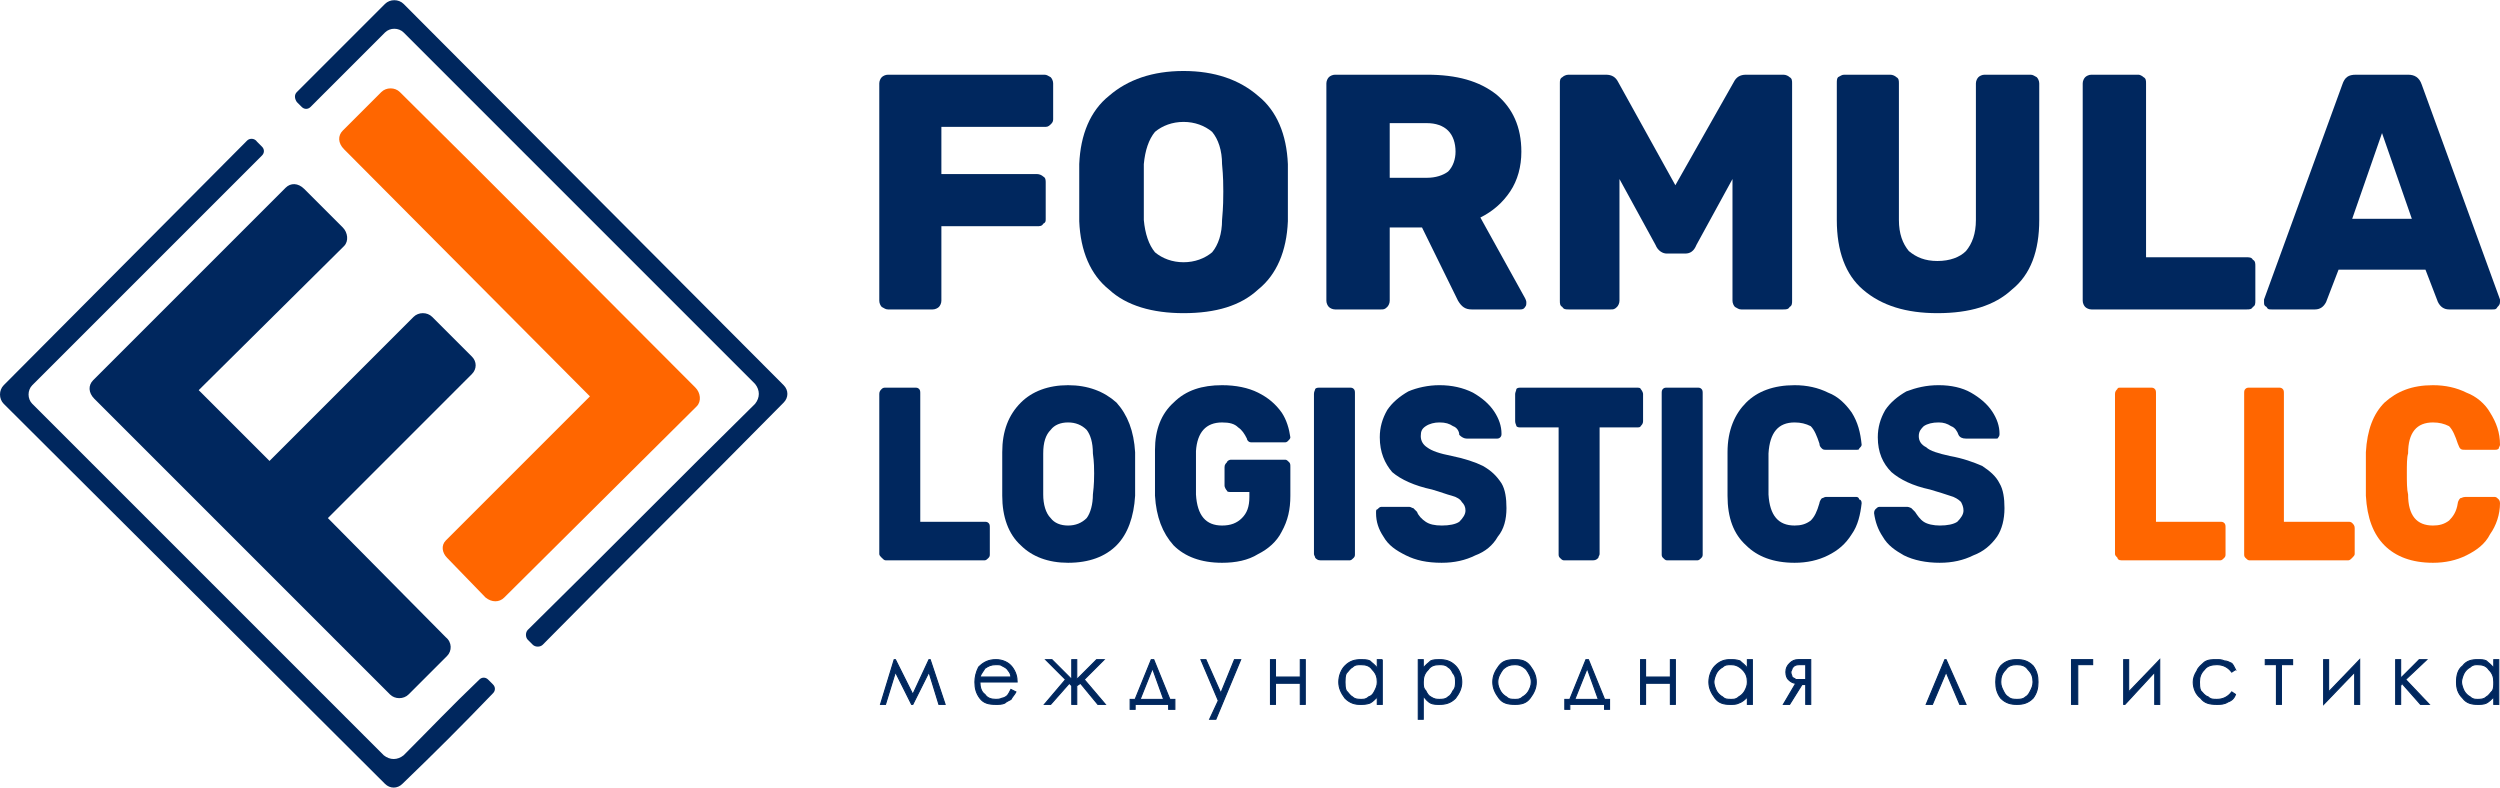
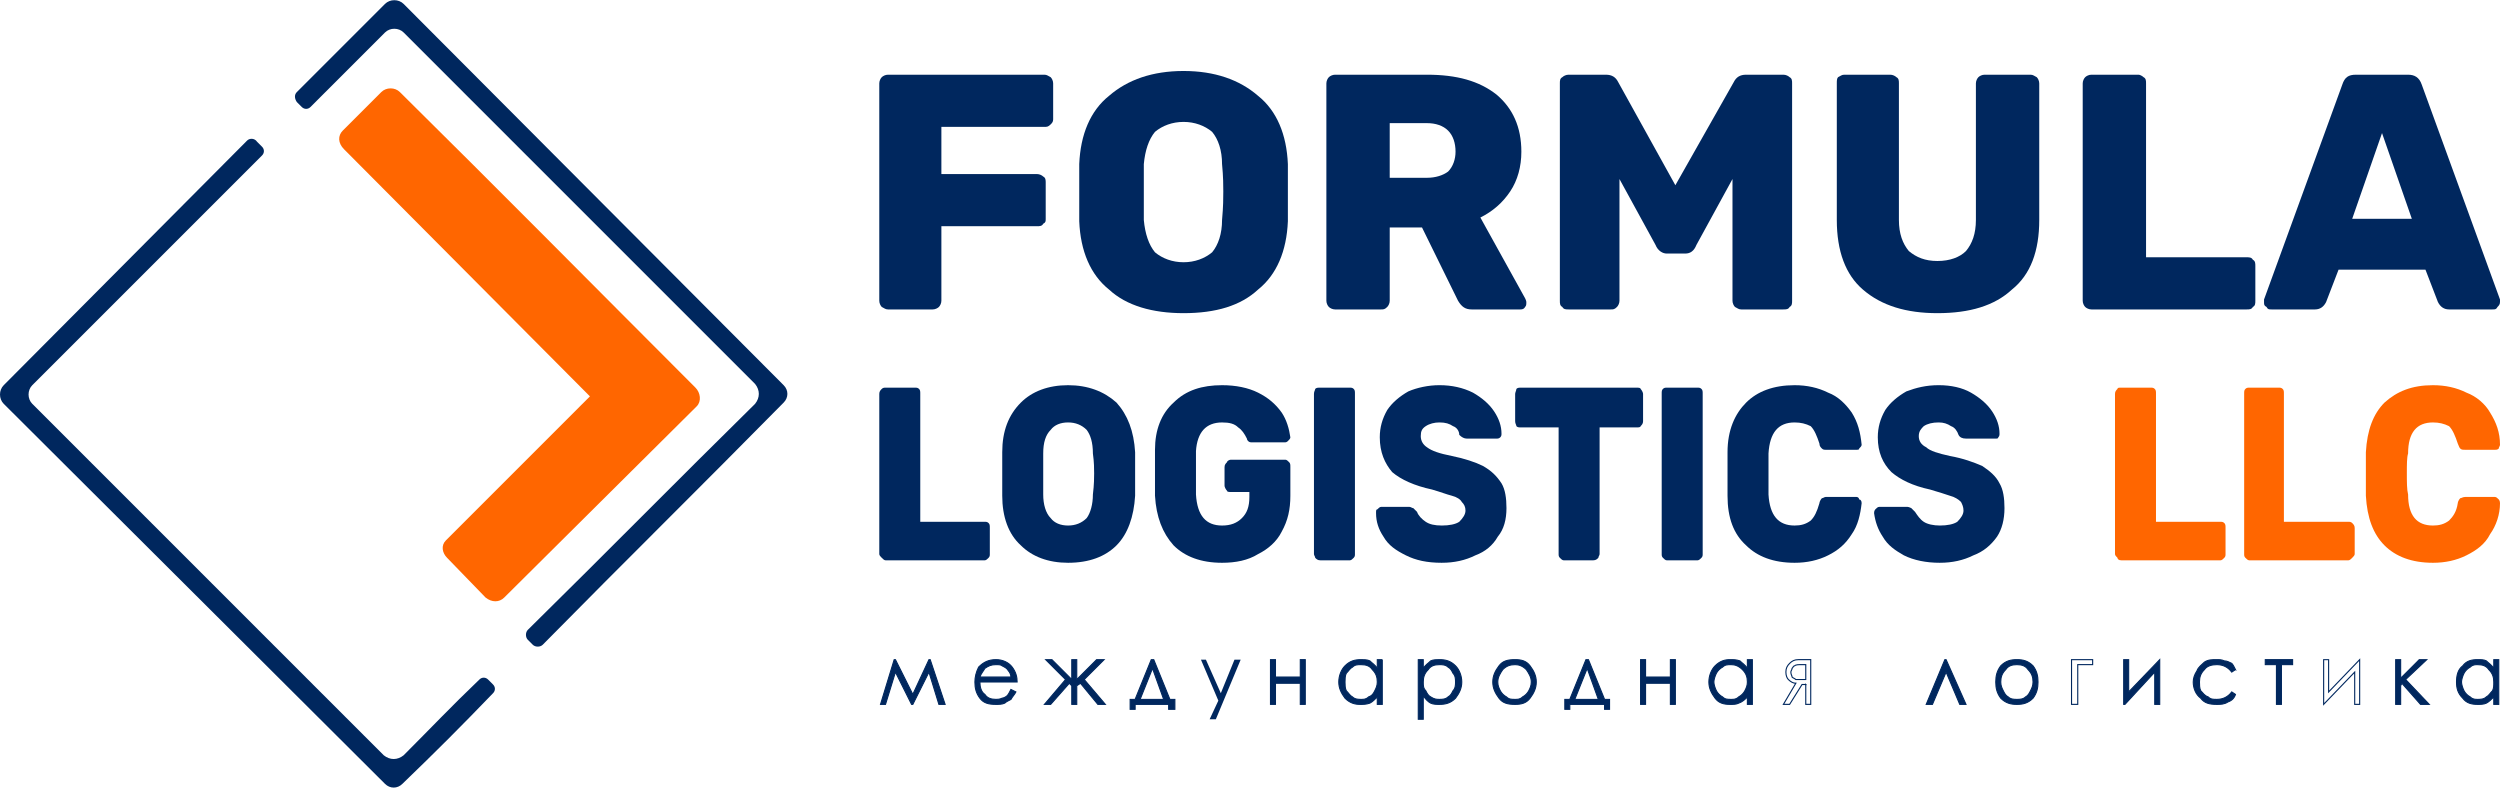
<svg xmlns="http://www.w3.org/2000/svg" xml:space="preserve" width="171.107mm" height="53.917mm" version="1.1" style="shape-rendering:geometricPrecision; text-rendering:geometricPrecision; image-rendering:optimizeQuality; fill-rule:evenodd; clip-rule:evenodd" viewBox="0 0 2013 634">
  <defs>
    <style type="text/css"> .str0 {stroke:#00275E;stroke-width:0.896} .fil4 {fill:none;fill-rule:nonzero} .fil0 {fill:#00275E} .fil1 {fill:#FF6600} .fil2 {fill:#00275E;fill-rule:nonzero} .fil3 {fill:#FF6600;fill-rule:nonzero} </style>
  </defs>
  <g id="Слой_x0020_1">
    <g id="_1372679312">
      <path class="fil0" d="M3 310l196 -197c2,-2 6,-2 8,1l4 4c2,2 2,5 0,7l-185 185c-4,4 -4,11 0,15l283 283c5,4 11,4 16,0 22,-22 38,-39 61,-61 2,-2 5,-2 7,0l4 4c2,2 2,5 0,7 -26,27 -46,47 -73,73 -4,4 -10,4 -14,0l-307 -306c-4,-4 -4,-11 0,-15zm422 197c63,-62 120,-120 183,-182 4,-5 4,-11 0,-16l-283 -283c-4,-4 -11,-4 -15,0 -23,23 -37,37 -60,60 -2,2 -5,2 -7,0l-4 -4c-2,-3 -2,-6 0,-8 26,-26 45,-45 71,-71 4,-4 11,-4 15,0l306 307c4,4 4,10 0,14 -66,67 -128,128 -194,195 -2,2 -6,2 -8,0l-4 -4c-2,-2 -2,-6 0,-8z" />
-       <path class="fil0" d="M230 151c4,-4 10,-4 15,1l31 31c4,4 5,11 1,15l-117 116 57 57 116 -116c4,-4 11,-4 15,0l32 32c4,4 4,10 0,14l-116 116 95 96c5,4 5,11 1,15l-31 31c-4,4 -11,4 -15,0l-238 -238c-5,-5 -5,-11 -1,-15 52,-52 103,-103 155,-155z" />
      <path class="fil1" d="M359 435l116 -116 -198 -199c-5,-5 -5,-11 -1,-15l31 -31c4,-4 11,-4 15,0 80,79 159,159 238,238 4,4 5,11 1,15l-155 154c-4,4 -10,4 -15,0l-31 -32c-4,-4 -5,-10 -1,-14z" />
      <path class="fil2" d="M713 451c-1,0 -2,-1 -3,-2 -1,-1 -2,-2 -2,-3l0 -129c0,-2 1,-3 2,-4 1,-1 2,-1 3,-1l24 0c1,0 2,0 3,1 1,1 1,2 1,4l0 103 52 0c1,0 2,0 3,1 1,1 1,2 1,4l0 21c0,1 0,2 -1,3 -1,1 -2,2 -3,2l-80 0z" />
      <path id="1" class="fil2" d="M860 453c-16,0 -29,-5 -38,-14 -10,-9 -15,-23 -15,-40 0,-4 0,-10 0,-17 0,-8 0,-14 0,-18 0,-17 5,-30 15,-40 9,-9 22,-14 38,-14 16,0 29,5 39,14 9,10 14,23 15,40 0,8 0,14 0,18 0,4 0,9 0,17 -1,17 -6,31 -15,40 -9,9 -22,14 -39,14zm0 -30c6,0 11,-2 15,-6 3,-4 5,-11 5,-19 1,-8 1,-14 1,-17 0,-3 0,-9 -1,-16 0,-9 -2,-15 -5,-19 -4,-4 -9,-6 -15,-6 -6,0 -11,2 -14,6 -4,4 -6,10 -6,19 0,4 0,9 0,16 0,7 0,13 0,17 0,8 2,15 6,19 3,4 8,6 14,6z" />
      <path id="2" class="fil2" d="M984 453c-17,0 -30,-5 -39,-14 -9,-10 -14,-23 -15,-40 0,-4 0,-10 0,-18 0,-9 0,-15 0,-19 0,-16 5,-29 15,-38 10,-10 23,-14 39,-14 11,0 21,2 29,6 8,4 14,9 19,16 4,6 6,13 7,20 0,1 -1,2 -2,3 0,0 -1,1 -2,1l-27 0c-1,0 -2,0 -3,-1 0,0 -1,-1 -1,-2 -2,-4 -4,-7 -7,-9 -3,-3 -7,-4 -13,-4 -13,0 -20,8 -21,23 0,4 0,10 0,17 0,8 0,14 0,18 1,17 8,25 21,25 7,0 12,-2 16,-6 4,-4 6,-9 6,-17l0 -4 -15 0c-1,0 -3,0 -3,-1 -1,-1 -2,-3 -2,-4l0 -15c0,-2 1,-3 2,-4 0,-1 2,-2 3,-2l44 0c1,0 2,1 3,2 1,1 1,2 1,4l0 23c0,11 -2,20 -7,29 -4,8 -11,14 -19,18 -8,5 -18,7 -29,7z" />
      <path id="3" class="fil2" d="M1063 451c-2,0 -3,-1 -4,-2 0,-1 -1,-2 -1,-3l0 -129c0,-2 1,-3 1,-4 1,-1 2,-1 4,-1l24 0c1,0 2,0 3,1 1,1 1,2 1,4l0 129c0,1 0,2 -1,3 -1,1 -2,2 -3,2l-24 0z" />
      <path id="4" class="fil2" d="M1161 453c-12,0 -21,-2 -29,-6 -8,-4 -14,-8 -18,-15 -4,-6 -6,-12 -6,-19 0,-2 0,-3 1,-3 1,-1 2,-2 3,-2l23 0c1,0 2,1 3,1 1,1 2,2 3,3 1,3 4,6 7,8 3,2 7,3 13,3 6,0 11,-1 14,-3 3,-3 5,-6 5,-9 0,-3 -1,-5 -3,-7 -1,-2 -4,-4 -8,-5 -4,-1 -9,-3 -16,-5 -14,-3 -25,-8 -32,-14 -6,-7 -10,-16 -10,-28 0,-8 2,-15 6,-22 4,-6 10,-11 17,-15 7,-3 16,-5 25,-5 10,0 19,2 27,6 7,4 13,9 17,15 4,6 6,12 6,18 0,1 0,2 -1,3 -1,1 -2,1 -3,1l-24 0c-2,0 -4,-1 -6,-3 0,-3 -2,-6 -5,-7 -3,-2 -6,-3 -11,-3 -4,0 -8,1 -11,3 -3,2 -4,4 -4,8 0,4 2,7 5,9 4,3 10,5 20,7 10,2 19,5 25,8 7,4 11,8 15,14 3,5 4,12 4,20 0,9 -2,17 -7,23 -4,7 -10,12 -18,15 -8,4 -17,6 -27,6z" />
      <path id="5" class="fil2" d="M1259 451c-1,0 -2,-1 -3,-2 -1,-1 -1,-2 -1,-3l0 -102 -30 0c-2,0 -3,0 -4,-1 0,-1 -1,-2 -1,-4l0 -22c0,-1 1,-3 1,-4 1,-1 2,-1 4,-1l93 0c1,0 3,0 3,1 1,1 2,3 2,4l0 22c0,2 -1,3 -2,4 0,1 -2,1 -3,1l-30 0 0 102c0,1 -1,2 -1,3 -1,1 -2,2 -4,2l-24 0z" />
      <path id="6" class="fil2" d="M1342 451c-1,0 -2,-1 -3,-2 -1,-1 -1,-2 -1,-3l0 -129c0,-2 0,-3 1,-4 1,-1 2,-1 3,-1l25 0c1,0 2,0 3,1 1,1 1,2 1,4l0 129c0,1 0,2 -1,3 -1,1 -2,2 -3,2l-25 0z" />
      <path id="7" class="fil2" d="M1445 453c-17,0 -30,-5 -39,-14 -10,-9 -15,-22 -15,-40 0,-4 0,-9 0,-18 0,-8 0,-14 0,-17 0,-18 6,-31 15,-40 9,-9 22,-14 39,-14 10,0 19,2 27,6 8,3 14,9 19,16 5,8 7,16 8,26 0,1 -1,2 -2,3 0,1 -1,1 -2,1l-25 0c-1,0 -2,0 -3,-1 -1,-1 -2,-2 -2,-4 -2,-6 -4,-11 -7,-14 -4,-2 -8,-3 -13,-3 -13,0 -20,8 -21,25 0,3 0,9 0,16 0,7 0,13 0,17 1,17 8,25 21,25 5,0 9,-1 13,-4 3,-3 5,-7 7,-14 0,-1 1,-3 2,-4 1,0 2,-1 3,-1l25 0c1,0 2,1 2,2 1,0 2,1 2,3 -1,9 -3,18 -8,25 -5,8 -11,13 -19,17 -8,4 -17,6 -27,6z" />
      <path id="8" class="fil2" d="M1562 453c-11,0 -21,-2 -29,-6 -7,-4 -13,-8 -17,-15 -4,-6 -6,-12 -7,-19 0,-2 1,-3 1,-3 1,-1 2,-2 3,-2l23 0c1,0 3,1 3,1 1,1 2,2 3,3 2,3 4,6 7,8 3,2 8,3 13,3 6,0 11,-1 14,-3 3,-3 5,-6 5,-9 0,-3 -1,-5 -2,-7 -2,-2 -5,-4 -9,-5 -3,-1 -9,-3 -16,-5 -14,-3 -24,-8 -31,-14 -7,-7 -11,-16 -11,-28 0,-8 2,-15 6,-22 4,-6 10,-11 17,-15 8,-3 16,-5 26,-5 10,0 19,2 26,6 7,4 13,9 17,15 4,6 6,12 6,18 0,1 0,2 -1,3 0,1 -1,1 -2,1l-24 0c-3,0 -5,-1 -6,-3 -1,-3 -3,-6 -6,-7 -3,-2 -6,-3 -10,-3 -5,0 -9,1 -12,3 -2,2 -4,4 -4,8 0,4 2,7 6,9 3,3 10,5 19,7 11,2 19,5 26,8 6,4 11,8 14,14 3,5 4,12 4,20 0,9 -2,17 -6,23 -5,7 -11,12 -19,15 -8,4 -17,6 -27,6z" />
      <path id="9" class="fil3" d="M1708 451c-2,0 -3,-1 -3,-2 -1,-1 -2,-2 -2,-3l0 -129c0,-2 1,-3 2,-4 0,-1 1,-1 3,-1l24 0c1,0 2,0 3,1 1,1 1,2 1,4l0 103 52 0c1,0 2,0 3,1 1,1 1,2 1,4l0 21c0,1 0,2 -1,3 -1,1 -2,2 -3,2l-80 0z" />
      <path id="10" class="fil3" d="M1811 451c-1,0 -2,-1 -3,-2 -1,-1 -1,-2 -1,-3l0 -129c0,-2 0,-3 1,-4 1,-1 2,-1 3,-1l24 0c1,0 2,0 3,1 1,1 1,2 1,4l0 103 52 0c1,0 2,0 3,1 1,1 2,2 2,4l0 21c0,1 -1,2 -2,3 -1,1 -2,2 -3,2l-80 0z" />
      <path id="11" class="fil3" d="M1959 453c-17,0 -30,-5 -39,-14 -9,-9 -14,-22 -15,-40 0,-4 0,-9 0,-18 0,-8 0,-14 0,-17 1,-18 6,-31 15,-40 10,-9 22,-14 39,-14 10,0 19,2 27,6 8,3 15,9 19,16 5,8 8,16 8,26 0,1 -1,2 -1,3 -1,1 -2,1 -3,1l-24 0c-2,0 -3,0 -4,-1 -1,-1 -1,-2 -2,-4 -2,-6 -4,-11 -7,-14 -4,-2 -8,-3 -13,-3 -13,0 -20,8 -20,25 -1,3 -1,9 -1,16 0,7 0,13 1,17 0,17 7,25 20,25 5,0 9,-1 13,-4 3,-3 6,-7 7,-14 0,-1 1,-3 2,-4 1,0 2,-1 4,-1l24 0c1,0 2,1 3,2 0,0 1,1 1,3 0,9 -3,18 -8,25 -4,8 -11,13 -19,17 -8,4 -17,6 -27,6z" />
      <path class="fil2" d="M715 249c-2,0 -3,-1 -5,-2 -1,-1 -2,-3 -2,-5l0 -175c0,-2 1,-4 2,-5 1,-1 3,-2 5,-2l126 0c2,0 3,1 5,2 1,1 2,3 2,5l0 29c0,2 -1,3 -2,4 -2,2 -3,2 -5,2l-83 0 0 38 77 0c2,0 4,1 5,2 2,1 2,3 2,5l0 29c0,2 0,3 -2,4 -1,2 -3,2 -5,2l-77 0 0 60c0,2 -1,4 -2,5 -1,1 -3,2 -5,2l-36 0z" />
      <path id="1" class="fil2" d="M953 252c-25,0 -46,-6 -60,-19 -15,-12 -23,-31 -24,-55 0,-5 0,-12 0,-23 0,-10 0,-18 0,-23 1,-24 9,-43 24,-55 15,-13 35,-20 60,-20 25,0 45,7 60,20 15,12 23,31 24,55 0,10 0,18 0,23 0,5 0,13 0,23 -1,24 -9,43 -24,55 -14,13 -34,19 -60,19zm0 -41c9,0 17,-3 23,-8 5,-6 8,-15 8,-26 1,-11 1,-18 1,-23 0,-4 0,-12 -1,-22 0,-11 -3,-20 -8,-26 -6,-5 -14,-8 -23,-8 -9,0 -17,3 -23,8 -5,6 -8,15 -9,26 0,5 0,13 0,22 0,10 0,17 0,23 1,11 4,20 9,26 6,5 14,8 23,8z" />
      <path id="2" class="fil2" d="M1075 249c-2,0 -4,-1 -5,-2 -1,-1 -2,-3 -2,-5l0 -175c0,-2 1,-4 2,-5 1,-1 3,-2 5,-2l74 0c24,0 42,5 56,16 13,11 20,26 20,46 0,12 -3,23 -9,32 -6,9 -14,16 -24,21l36 65c1,2 1,3 1,3 0,2 0,3 -1,4 -1,2 -3,2 -4,2l-39 0c-5,0 -8,-2 -11,-7l-29 -59 -26 0 0 59c0,2 -1,4 -2,5 -2,2 -3,2 -5,2l-37 0zm74 -106c7,0 13,-2 17,-5 4,-4 6,-10 6,-16 0,-7 -2,-13 -6,-17 -4,-4 -10,-6 -17,-6l-30 0 0 44 30 0z" />
      <path id="3" class="fil2" d="M1263 249c-2,0 -4,0 -5,-2 -2,-1 -2,-3 -2,-5l0 -175c0,-2 0,-4 2,-5 1,-1 3,-2 5,-2l30 0c5,0 8,2 10,6l46 83 47 -83c2,-4 5,-6 10,-6l30 0c2,0 4,1 5,2 2,1 2,3 2,5l0 175c0,2 0,4 -2,5 -1,2 -3,2 -5,2l-34 0c-2,0 -3,-1 -5,-2 -1,-1 -2,-3 -2,-5l0 -98 -29 53c-2,5 -5,7 -9,7l-15 0c-3,0 -7,-2 -9,-7l-29 -53 0 98c0,2 -1,4 -2,5 -2,2 -3,2 -5,2l-34 0z" />
      <path id="4" class="fil2" d="M1560 252c-25,0 -45,-6 -60,-19 -14,-12 -21,-31 -21,-56l0 -110c0,-2 0,-4 1,-5 2,-1 3,-2 5,-2l37 0c2,0 4,1 5,2 2,1 2,3 2,5l0 110c0,11 3,19 8,25 6,5 13,8 23,8 10,0 18,-3 23,-8 5,-6 8,-14 8,-25l0 -110c0,-2 1,-4 2,-5 1,-1 3,-2 5,-2l37 0c2,0 3,1 5,2 1,1 2,3 2,5l0 110c0,25 -7,44 -22,56 -14,13 -34,19 -60,19z" />
      <path id="5" class="fil2" d="M1684 249c-2,0 -4,-1 -5,-2 -1,-1 -2,-3 -2,-5l0 -175c0,-2 1,-4 2,-5 1,-1 3,-2 5,-2l38 0c1,0 3,1 4,2 2,1 2,3 2,5l0 140 81 0c2,0 4,0 5,2 2,1 2,3 2,5l0 28c0,2 0,4 -2,5 -1,2 -3,2 -5,2l-125 0z" />
      <path id="6" class="fil2" d="M1829 249c-2,0 -3,0 -4,-2 -2,-1 -2,-2 -2,-4 0,-1 0,-1 0,-2l63 -173c2,-6 5,-8 11,-8l42 0c5,0 9,2 11,8l63 173c0,1 0,1 0,2 0,2 -1,3 -2,4 -1,2 -2,2 -4,2l-35 0c-4,0 -7,-2 -9,-6l-10 -26 -70 0 -10 26c-2,4 -5,6 -9,6l-35 0zm65 -73l48 0 -24 -69 -24 69z" />
      <polygon class="fil2" points="748,531 749,531 761,567 756,567 748,541 735,567 734,567 721,541 713,567 709,567 720,531 721,531 735,559 " />
      <path id="1" class="fil2" d="M814 555l4 2c-1,2 -3,4 -4,6 -2,1 -4,2 -5,3 -2,1 -5,1 -7,1 -6,0 -10,-1 -13,-5 -3,-4 -4,-8 -4,-13 0,-4 1,-8 3,-12 4,-4 8,-6 14,-6 5,0 10,2 13,6 3,4 4,8 4,12l-30 0c0,4 1,8 4,10 2,3 5,4 9,4 1,0 3,0 5,-1 1,0 3,-1 4,-2 1,-1 2,-3 3,-5zm0 -10c0,-2 -1,-4 -2,-5 -1,-2 -3,-3 -5,-4 -1,-1 -3,-1 -5,-1 -4,0 -6,1 -9,3 -1,2 -3,4 -4,7l25 0z" />
      <polygon id="2" class="fil2" points="863,531 867,531 867,547 883,531 889,531 873,547 890,567 884,567 870,550 867,552 867,567 863,567 863,552 861,550 846,567 841,567 858,547 842,531 847,531 863,547 " />
      <path id="3" class="fil2" d="M914 563l13 -32 2 0 13 32 4 0 0 8 -5 0 0 -4 -27 0 0 4 -4 0 0 -8 4 0zm14 -25l-10 25 19 0 -9 -25z" />
      <polygon id="4" class="fil2" points="967,531 971,531 983,558 994,531 999,531 979,579 974,579 981,564 " />
      <polygon id="5" class="fil2" points="1047,550 1027,550 1027,567 1023,567 1023,531 1027,531 1027,545 1047,545 1047,531 1051,531 1051,567 1047,567 " />
      <path id="6" class="fil2" d="M1113 531l0 36 -4 0 0 -6c-2,2 -4,4 -6,5 -3,1 -5,1 -8,1 -4,0 -8,-1 -12,-5 -3,-4 -5,-8 -5,-13 0,-5 2,-10 5,-13 4,-4 8,-5 13,-5 2,0 5,0 7,1 2,2 4,3 6,6l0 -7 4 0zm-17 4c-3,0 -5,0 -7,2 -2,1 -3,3 -5,5 -1,2 -1,5 -1,7 0,2 0,5 1,7 2,2 3,4 5,5 2,2 5,2 7,2 2,0 4,0 6,-2 3,-1 4,-3 5,-5 1,-2 2,-4 2,-7 0,-4 -1,-7 -4,-10 -2,-3 -5,-4 -9,-4z" />
      <path id="7" class="fil2" d="M1142 531l4 0 0 7c2,-3 4,-4 6,-6 2,-1 5,-1 7,-1 5,0 9,1 13,5 3,3 5,8 5,13 0,5 -2,9 -5,13 -4,4 -8,5 -13,5 -2,0 -5,0 -7,-1 -2,-1 -4,-3 -6,-6l0 19 -4 0 0 -48zm17 4c-4,0 -7,1 -9,4 -3,3 -4,6 -4,10 0,3 0,5 2,7 1,2 2,4 4,5 3,2 5,2 7,2 2,0 5,0 7,-2 2,-1 3,-3 4,-5 2,-2 2,-5 2,-7 0,-2 0,-5 -2,-7 -1,-2 -2,-4 -4,-5 -2,-2 -5,-2 -7,-2z" />
      <path id="8" class="fil2" d="M1220 531c5,0 9,1 12,5 3,4 5,8 5,13 0,5 -2,9 -5,13 -3,4 -7,5 -12,5 -6,0 -10,-1 -13,-5 -3,-4 -5,-8 -5,-13 0,-5 2,-9 5,-13 3,-4 7,-5 13,-5zm0 4c-4,0 -7,1 -10,4 -2,3 -4,6 -4,10 0,3 1,5 2,7 1,2 3,4 5,5 2,2 4,2 7,2 2,0 4,0 6,-2 2,-1 4,-3 5,-5 1,-2 2,-4 2,-7 0,-4 -2,-7 -4,-10 -3,-3 -6,-4 -9,-4z" />
      <path id="9" class="fil2" d="M1264 563l13 -32 2 0 13 32 4 0 0 8 -4 0 0 -4 -28 0 0 4 -4 0 0 -8 4 0zm14 -25l-10 25 19 0 -9 -25z" />
      <polygon id="10" class="fil2" points="1345,550 1325,550 1325,567 1321,567 1321,531 1325,531 1325,545 1345,545 1345,531 1349,531 1349,567 1345,567 " />
      <path id="11" class="fil2" d="M1411 531l0 36 -4 0 0 -6c-2,2 -4,4 -7,5 -2,1 -4,1 -7,1 -5,0 -9,-1 -12,-5 -3,-4 -5,-8 -5,-13 0,-5 2,-10 5,-13 4,-4 8,-5 12,-5 3,0 5,0 8,1 2,2 4,3 6,6l0 -7 4 0zm-17 4c-3,0 -5,0 -7,2 -2,1 -4,3 -5,5 -1,2 -2,5 -2,7 0,2 1,5 2,7 1,2 3,4 5,5 2,2 4,2 7,2 2,0 4,0 6,-2 2,-1 4,-3 5,-5 1,-2 2,-4 2,-7 0,-4 -1,-7 -4,-10 -3,-3 -6,-4 -9,-4z" />
-       <path id="12" class="fil2" d="M1454 551l-3 0 -10 16 -5 0 10 -17c-2,0 -4,-1 -6,-3 -1,-1 -2,-3 -2,-6 0,-3 1,-5 3,-7 2,-2 4,-3 7,-3l10 0 0 36 -4 0 0 -16zm0 -16l-3 0c-3,0 -5,0 -6,1 -1,0 -1,1 -2,2 0,1 -1,2 -1,3 0,2 1,3 1,4 1,1 2,1 3,2 1,0 2,0 5,0l3 0 0 -12z" />
      <polygon id="13" class="fil2" points="1583,567 1578,567 1567,541 1556,567 1551,567 1566,531 1567,531 " />
      <path id="14" class="fil2" d="M1624 531c5,0 9,1 13,5 3,4 4,8 4,13 0,5 -1,9 -4,13 -4,4 -8,5 -13,5 -5,0 -9,-1 -13,-5 -3,-4 -4,-8 -4,-13 0,-5 1,-9 4,-13 4,-4 8,-5 13,-5zm0 4c-4,0 -7,1 -9,4 -3,3 -4,6 -4,10 0,3 1,5 2,7 1,2 2,4 4,5 2,2 5,2 7,2 2,0 5,0 7,-2 2,-1 3,-3 4,-5 1,-2 2,-4 2,-7 0,-4 -1,-7 -4,-10 -2,-3 -5,-4 -9,-4z" />
-       <polygon id="15" class="fil2" points="1673,535 1673,567 1668,567 1668,531 1685,531 1685,535 " />
      <polygon id="16" class="fil2" points="1714,531 1714,557 1739,531 1739,531 1739,567 1735,567 1735,541 1711,567 1710,567 1710,531 " />
      <path id="17" class="fil2" d="M1800 539l-3 2c-3,-4 -7,-6 -12,-6 -4,0 -8,1 -10,4 -3,3 -4,6 -4,10 0,2 0,5 1,7 2,2 3,4 6,5 2,2 4,2 7,2 5,0 9,-2 12,-6l3 2c-1,3 -3,5 -6,6 -3,2 -6,2 -9,2 -6,0 -10,-1 -13,-5 -4,-3 -6,-8 -6,-13 0,-3 1,-6 3,-9 1,-3 4,-5 6,-7 3,-2 6,-2 10,-2 2,0 4,0 6,1 2,0 4,1 6,2 1,1 2,3 3,5z" />
      <polygon id="18" class="fil2" points="1824,531 1846,531 1846,535 1837,535 1837,567 1833,567 1833,535 1824,535 " />
-       <polygon id="19" class="fil2" points="1875,531 1875,557 1900,531 1900,531 1900,567 1896,567 1896,541 1871,567 1871,567 1871,531 " />
      <polygon id="20" class="fil2" points="1929,531 1933,531 1933,546 1948,531 1954,531 1937,547 1956,567 1949,567 1934,550 1933,552 1933,567 1929,567 " />
      <path id="21" class="fil2" d="M2012 531l0 36 -4 0 0 -6c-2,2 -4,4 -6,5 -2,1 -5,1 -7,1 -5,0 -9,-1 -12,-5 -4,-4 -5,-8 -5,-13 0,-5 1,-10 5,-13 3,-4 7,-5 12,-5 3,0 5,0 7,1 2,2 4,3 6,6l0 -7 4 0zm-17 4c-2,0 -4,0 -6,2 -2,1 -4,3 -5,5 -1,2 -2,5 -2,7 0,2 1,5 2,7 1,2 3,4 5,5 2,2 4,2 6,2 2,0 5,0 7,-2 2,-1 3,-3 5,-5 1,-2 1,-4 1,-7 0,-4 -1,-7 -4,-10 -2,-3 -5,-4 -9,-4z" />
      <polygon id="22" class="fil4 str0" points="748,531 749,531 761,567 756,567 748,541 735,567 734,567 721,541 713,567 709,567 720,531 721,531 735,559 " />
      <path id="23" class="fil4 str0" d="M814 555l4 2c-1,2 -3,4 -4,6 -2,1 -4,2 -5,3 -2,1 -5,1 -7,1 -6,0 -10,-1 -13,-5 -3,-4 -4,-8 -4,-13 0,-4 1,-8 3,-12 4,-4 8,-6 14,-6 5,0 10,2 13,6 3,4 4,8 4,12l-30 0c0,4 1,8 4,10 2,3 5,4 9,4 1,0 3,0 5,-1 1,0 3,-1 4,-2 1,-1 2,-3 3,-5zm0 -10c0,-2 -1,-4 -2,-5 -1,-2 -3,-3 -5,-4 -1,-1 -3,-1 -5,-1 -4,0 -6,1 -9,3 -1,2 -3,4 -4,7l25 0z" />
      <polygon id="24" class="fil4 str0" points="863,531 867,531 867,547 883,531 889,531 873,547 890,567 884,567 870,550 867,552 867,567 863,567 863,552 861,550 846,567 841,567 858,547 842,531 847,531 863,547 " />
      <path id="25" class="fil4 str0" d="M914 563l13 -32 2 0 13 32 4 0 0 8 -5 0 0 -4 -27 0 0 4 -4 0 0 -8 4 0zm14 -25l-10 25 19 0 -9 -25z" />
-       <polygon id="26" class="fil4 str0" points="967,531 971,531 983,558 994,531 999,531 979,579 974,579 981,564 " />
      <polygon id="27" class="fil4 str0" points="1047,550 1027,550 1027,567 1023,567 1023,531 1027,531 1027,545 1047,545 1047,531 1051,531 1051,567 1047,567 " />
      <path id="28" class="fil4 str0" d="M1113 531l0 36 -4 0 0 -6c-2,2 -4,4 -6,5 -3,1 -5,1 -8,1 -4,0 -8,-1 -12,-5 -3,-4 -5,-8 -5,-13 0,-5 2,-10 5,-13 4,-4 8,-5 13,-5 2,0 5,0 7,1 2,2 4,3 6,6l0 -7 4 0zm-17 4c-3,0 -5,0 -7,2 -2,1 -3,3 -5,5 -1,2 -1,5 -1,7 0,2 0,5 1,7 2,2 3,4 5,5 2,2 5,2 7,2 2,0 4,0 6,-2 3,-1 4,-3 5,-5 1,-2 2,-4 2,-7 0,-4 -1,-7 -4,-10 -2,-3 -5,-4 -9,-4z" />
      <path id="29" class="fil4 str0" d="M1142 531l4 0 0 7c2,-3 4,-4 6,-6 2,-1 5,-1 7,-1 5,0 9,1 13,5 3,3 5,8 5,13 0,5 -2,9 -5,13 -4,4 -8,5 -13,5 -2,0 -5,0 -7,-1 -2,-1 -4,-3 -6,-6l0 19 -4 0 0 -48zm17 4c-4,0 -7,1 -9,4 -3,3 -4,6 -4,10 0,3 0,5 2,7 1,2 2,4 4,5 3,2 5,2 7,2 2,0 5,0 7,-2 2,-1 3,-3 4,-5 2,-2 2,-5 2,-7 0,-2 0,-5 -2,-7 -1,-2 -2,-4 -4,-5 -2,-2 -5,-2 -7,-2z" />
      <path id="30" class="fil4 str0" d="M1220 531c5,0 9,1 12,5 3,4 5,8 5,13 0,5 -2,9 -5,13 -3,4 -7,5 -12,5 -6,0 -10,-1 -13,-5 -3,-4 -5,-8 -5,-13 0,-5 2,-9 5,-13 3,-4 7,-5 13,-5zm0 4c-4,0 -7,1 -10,4 -2,3 -4,6 -4,10 0,3 1,5 2,7 1,2 3,4 5,5 2,2 4,2 7,2 2,0 4,0 6,-2 2,-1 4,-3 5,-5 1,-2 2,-4 2,-7 0,-4 -2,-7 -4,-10 -3,-3 -6,-4 -9,-4z" />
      <path id="31" class="fil4 str0" d="M1264 563l13 -32 2 0 13 32 4 0 0 8 -4 0 0 -4 -28 0 0 4 -4 0 0 -8 4 0zm14 -25l-10 25 19 0 -9 -25z" />
      <polygon id="32" class="fil4 str0" points="1345,550 1325,550 1325,567 1321,567 1321,531 1325,531 1325,545 1345,545 1345,531 1349,531 1349,567 1345,567 " />
      <path id="33" class="fil4 str0" d="M1411 531l0 36 -4 0 0 -6c-2,2 -4,4 -7,5 -2,1 -4,1 -7,1 -5,0 -9,-1 -12,-5 -3,-4 -5,-8 -5,-13 0,-5 2,-10 5,-13 4,-4 8,-5 12,-5 3,0 5,0 8,1 2,2 4,3 6,6l0 -7 4 0zm-17 4c-3,0 -5,0 -7,2 -2,1 -4,3 -5,5 -1,2 -2,5 -2,7 0,2 1,5 2,7 1,2 3,4 5,5 2,2 4,2 7,2 2,0 4,0 6,-2 2,-1 4,-3 5,-5 1,-2 2,-4 2,-7 0,-4 -1,-7 -4,-10 -3,-3 -6,-4 -9,-4z" />
      <path id="34" class="fil4 str0" d="M1454 551l-3 0 -10 16 -5 0 10 -17c-2,0 -4,-1 -6,-3 -1,-1 -2,-3 -2,-6 0,-3 1,-5 3,-7 2,-2 4,-3 7,-3l10 0 0 36 -4 0 0 -16zm0 -16l-3 0c-3,0 -5,0 -6,1 -1,0 -1,1 -2,2 0,1 -1,2 -1,3 0,2 1,3 1,4 1,1 2,1 3,2 1,0 2,0 5,0l3 0 0 -12z" />
      <polygon id="35" class="fil4 str0" points="1583,567 1578,567 1567,541 1556,567 1551,567 1566,531 1567,531 " />
      <path id="36" class="fil4 str0" d="M1624 531c5,0 9,1 13,5 3,4 4,8 4,13 0,5 -1,9 -4,13 -4,4 -8,5 -13,5 -5,0 -9,-1 -13,-5 -3,-4 -4,-8 -4,-13 0,-5 1,-9 4,-13 4,-4 8,-5 13,-5zm0 4c-4,0 -7,1 -9,4 -3,3 -4,6 -4,10 0,3 1,5 2,7 1,2 2,4 4,5 2,2 5,2 7,2 2,0 5,0 7,-2 2,-1 3,-3 4,-5 1,-2 2,-4 2,-7 0,-4 -1,-7 -4,-10 -2,-3 -5,-4 -9,-4z" />
      <polygon id="37" class="fil4 str0" points="1673,535 1673,567 1668,567 1668,531 1685,531 1685,535 " />
      <polygon id="38" class="fil4 str0" points="1714,531 1714,557 1739,531 1739,531 1739,567 1735,567 1735,541 1711,567 1710,567 1710,531 " />
      <path id="39" class="fil4 str0" d="M1800 539l-3 2c-3,-4 -7,-6 -12,-6 -4,0 -8,1 -10,4 -3,3 -4,6 -4,10 0,2 0,5 1,7 2,2 3,4 6,5 2,2 4,2 7,2 5,0 9,-2 12,-6l3 2c-1,3 -3,5 -6,6 -3,2 -6,2 -9,2 -6,0 -10,-1 -13,-5 -4,-3 -6,-8 -6,-13 0,-3 1,-6 3,-9 1,-3 4,-5 6,-7 3,-2 6,-2 10,-2 2,0 4,0 6,1 2,0 4,1 6,2 1,1 2,3 3,5z" />
      <polygon id="40" class="fil4 str0" points="1824,531 1846,531 1846,535 1837,535 1837,567 1833,567 1833,535 1824,535 " />
      <polygon id="41" class="fil4 str0" points="1875,531 1875,557 1900,531 1900,531 1900,567 1896,567 1896,541 1871,567 1871,567 1871,531 " />
      <polygon id="42" class="fil4 str0" points="1929,531 1933,531 1933,546 1948,531 1954,531 1937,547 1956,567 1949,567 1934,550 1933,552 1933,567 1929,567 " />
      <path id="43" class="fil4 str0" d="M2012 531l0 36 -4 0 0 -6c-2,2 -4,4 -6,5 -2,1 -5,1 -7,1 -5,0 -9,-1 -12,-5 -4,-4 -5,-8 -5,-13 0,-5 1,-10 5,-13 3,-4 7,-5 12,-5 3,0 5,0 7,1 2,2 4,3 6,6l0 -7 4 0zm-17 4c-2,0 -4,0 -6,2 -2,1 -4,3 -5,5 -1,2 -2,5 -2,7 0,2 1,5 2,7 1,2 3,4 5,5 2,2 4,2 6,2 2,0 5,0 7,-2 2,-1 3,-3 5,-5 1,-2 1,-4 1,-7 0,-4 -1,-7 -4,-10 -2,-3 -5,-4 -9,-4z" />
    </g>
  </g>
</svg>